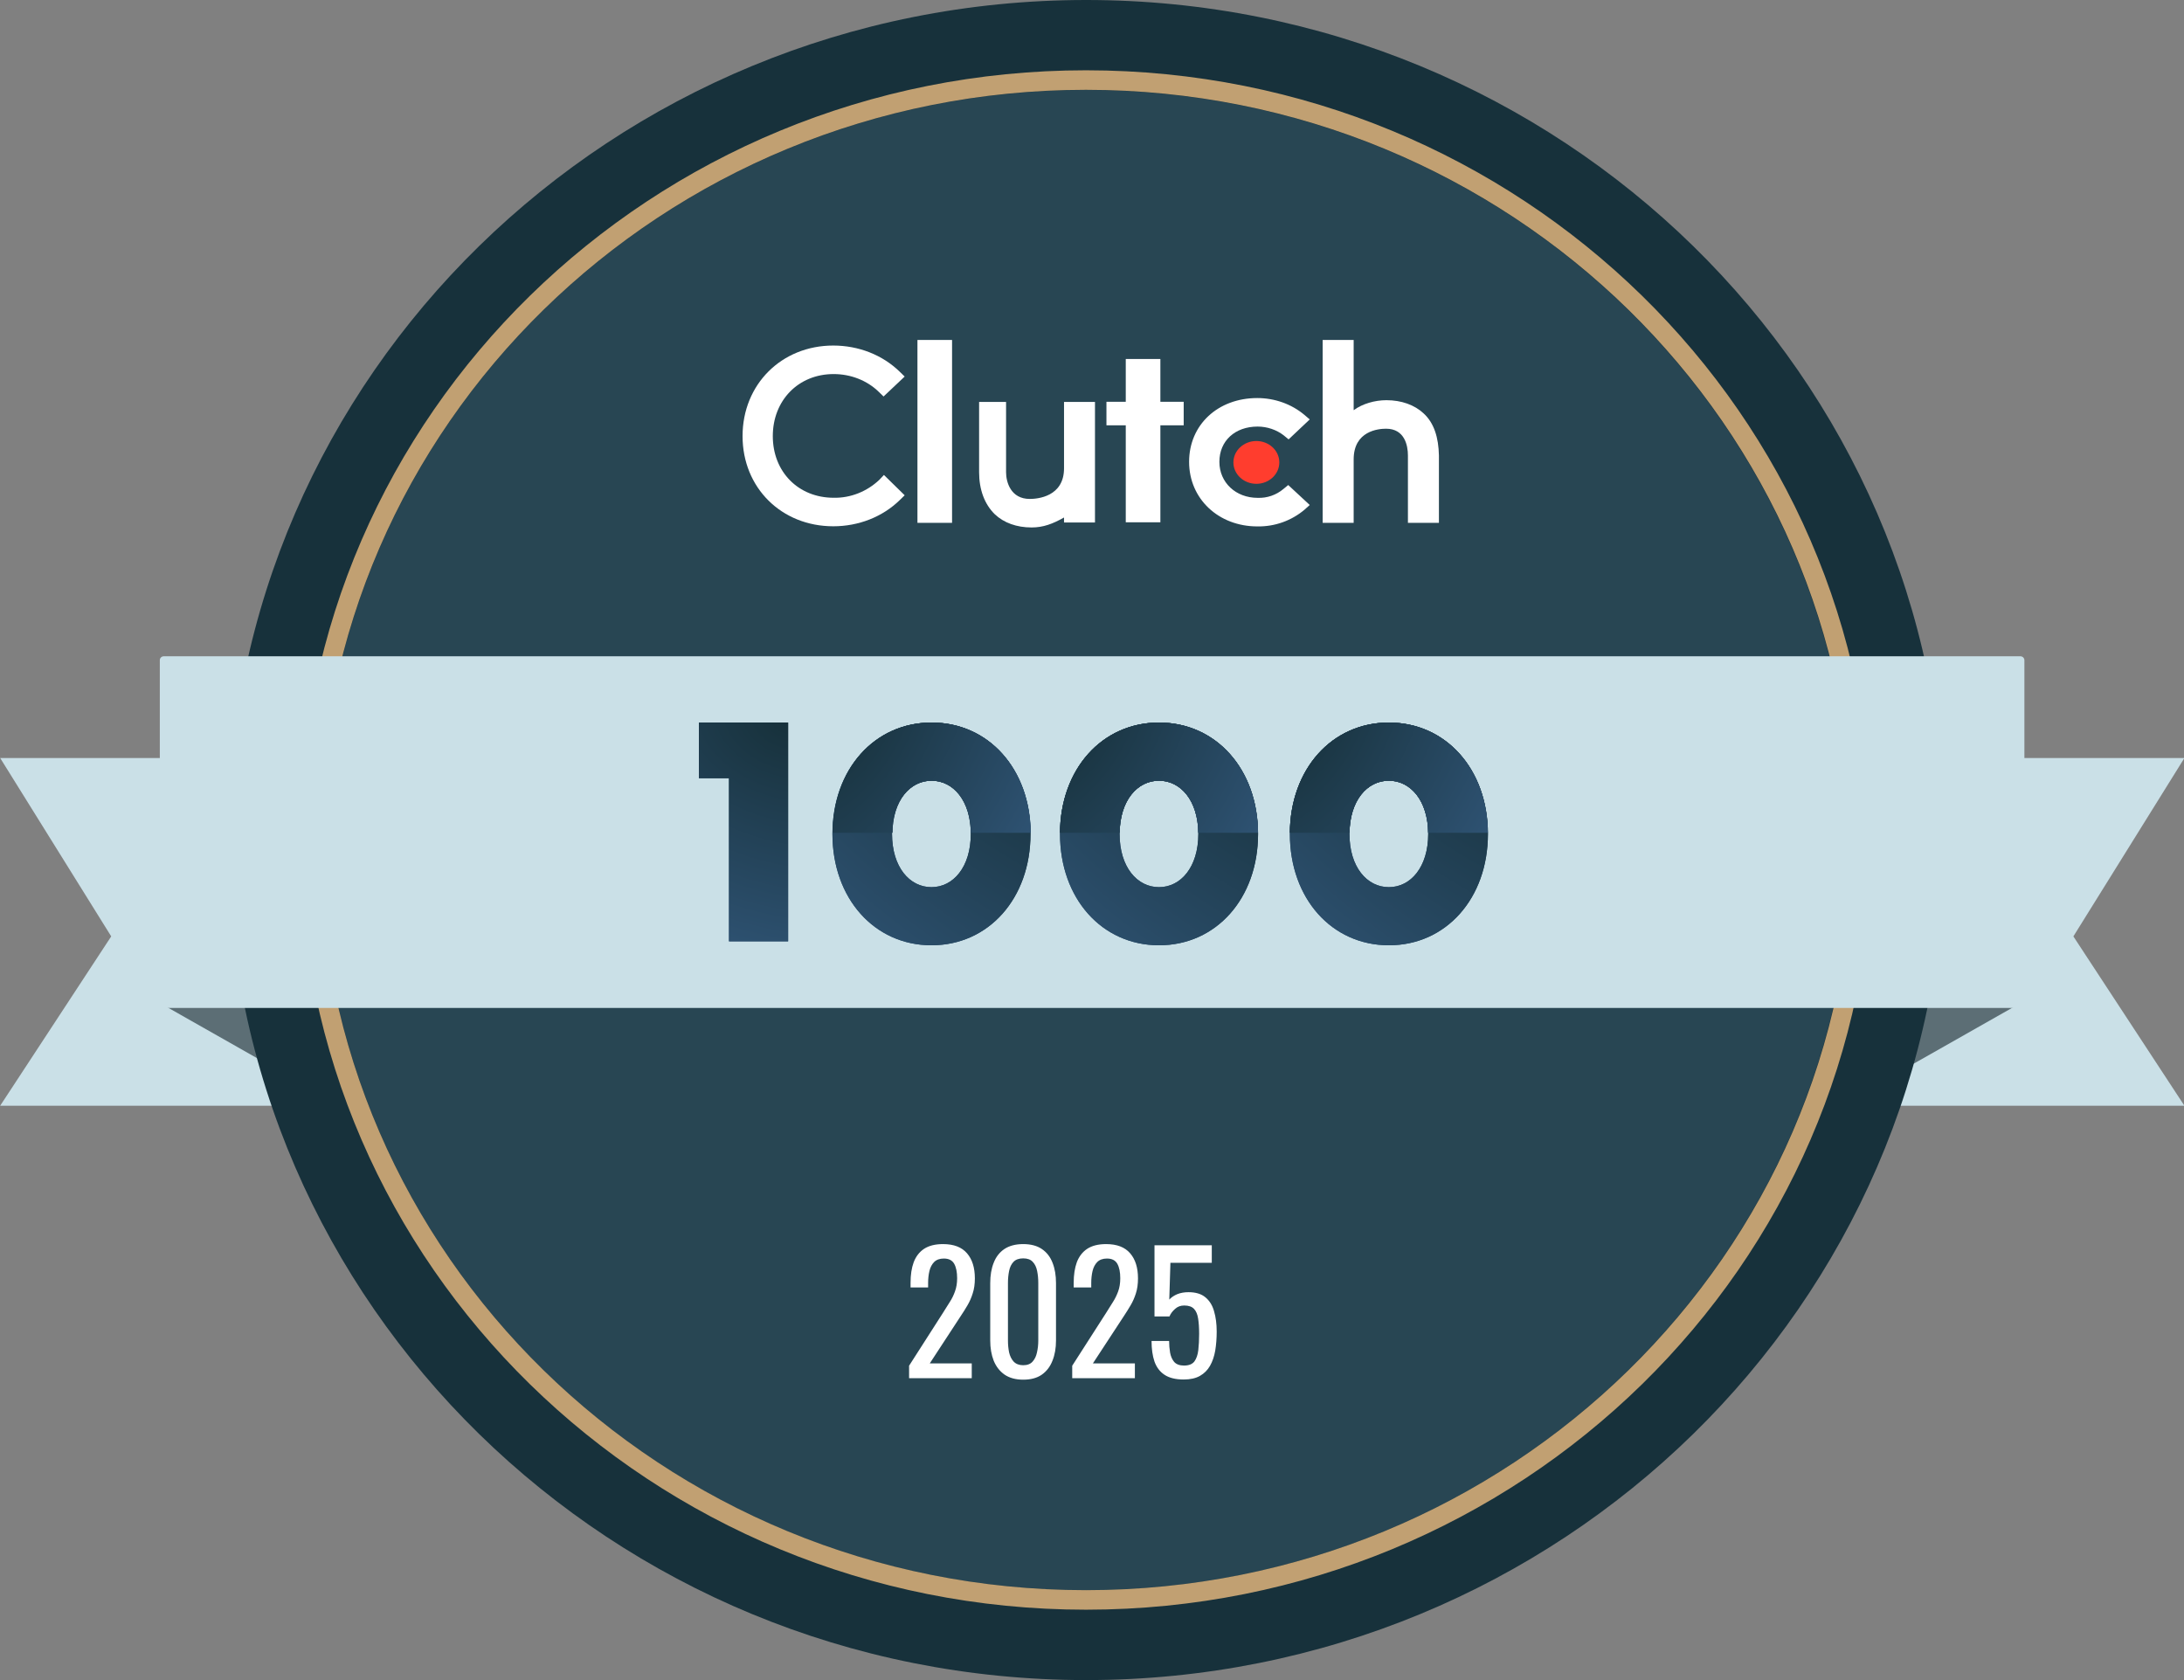
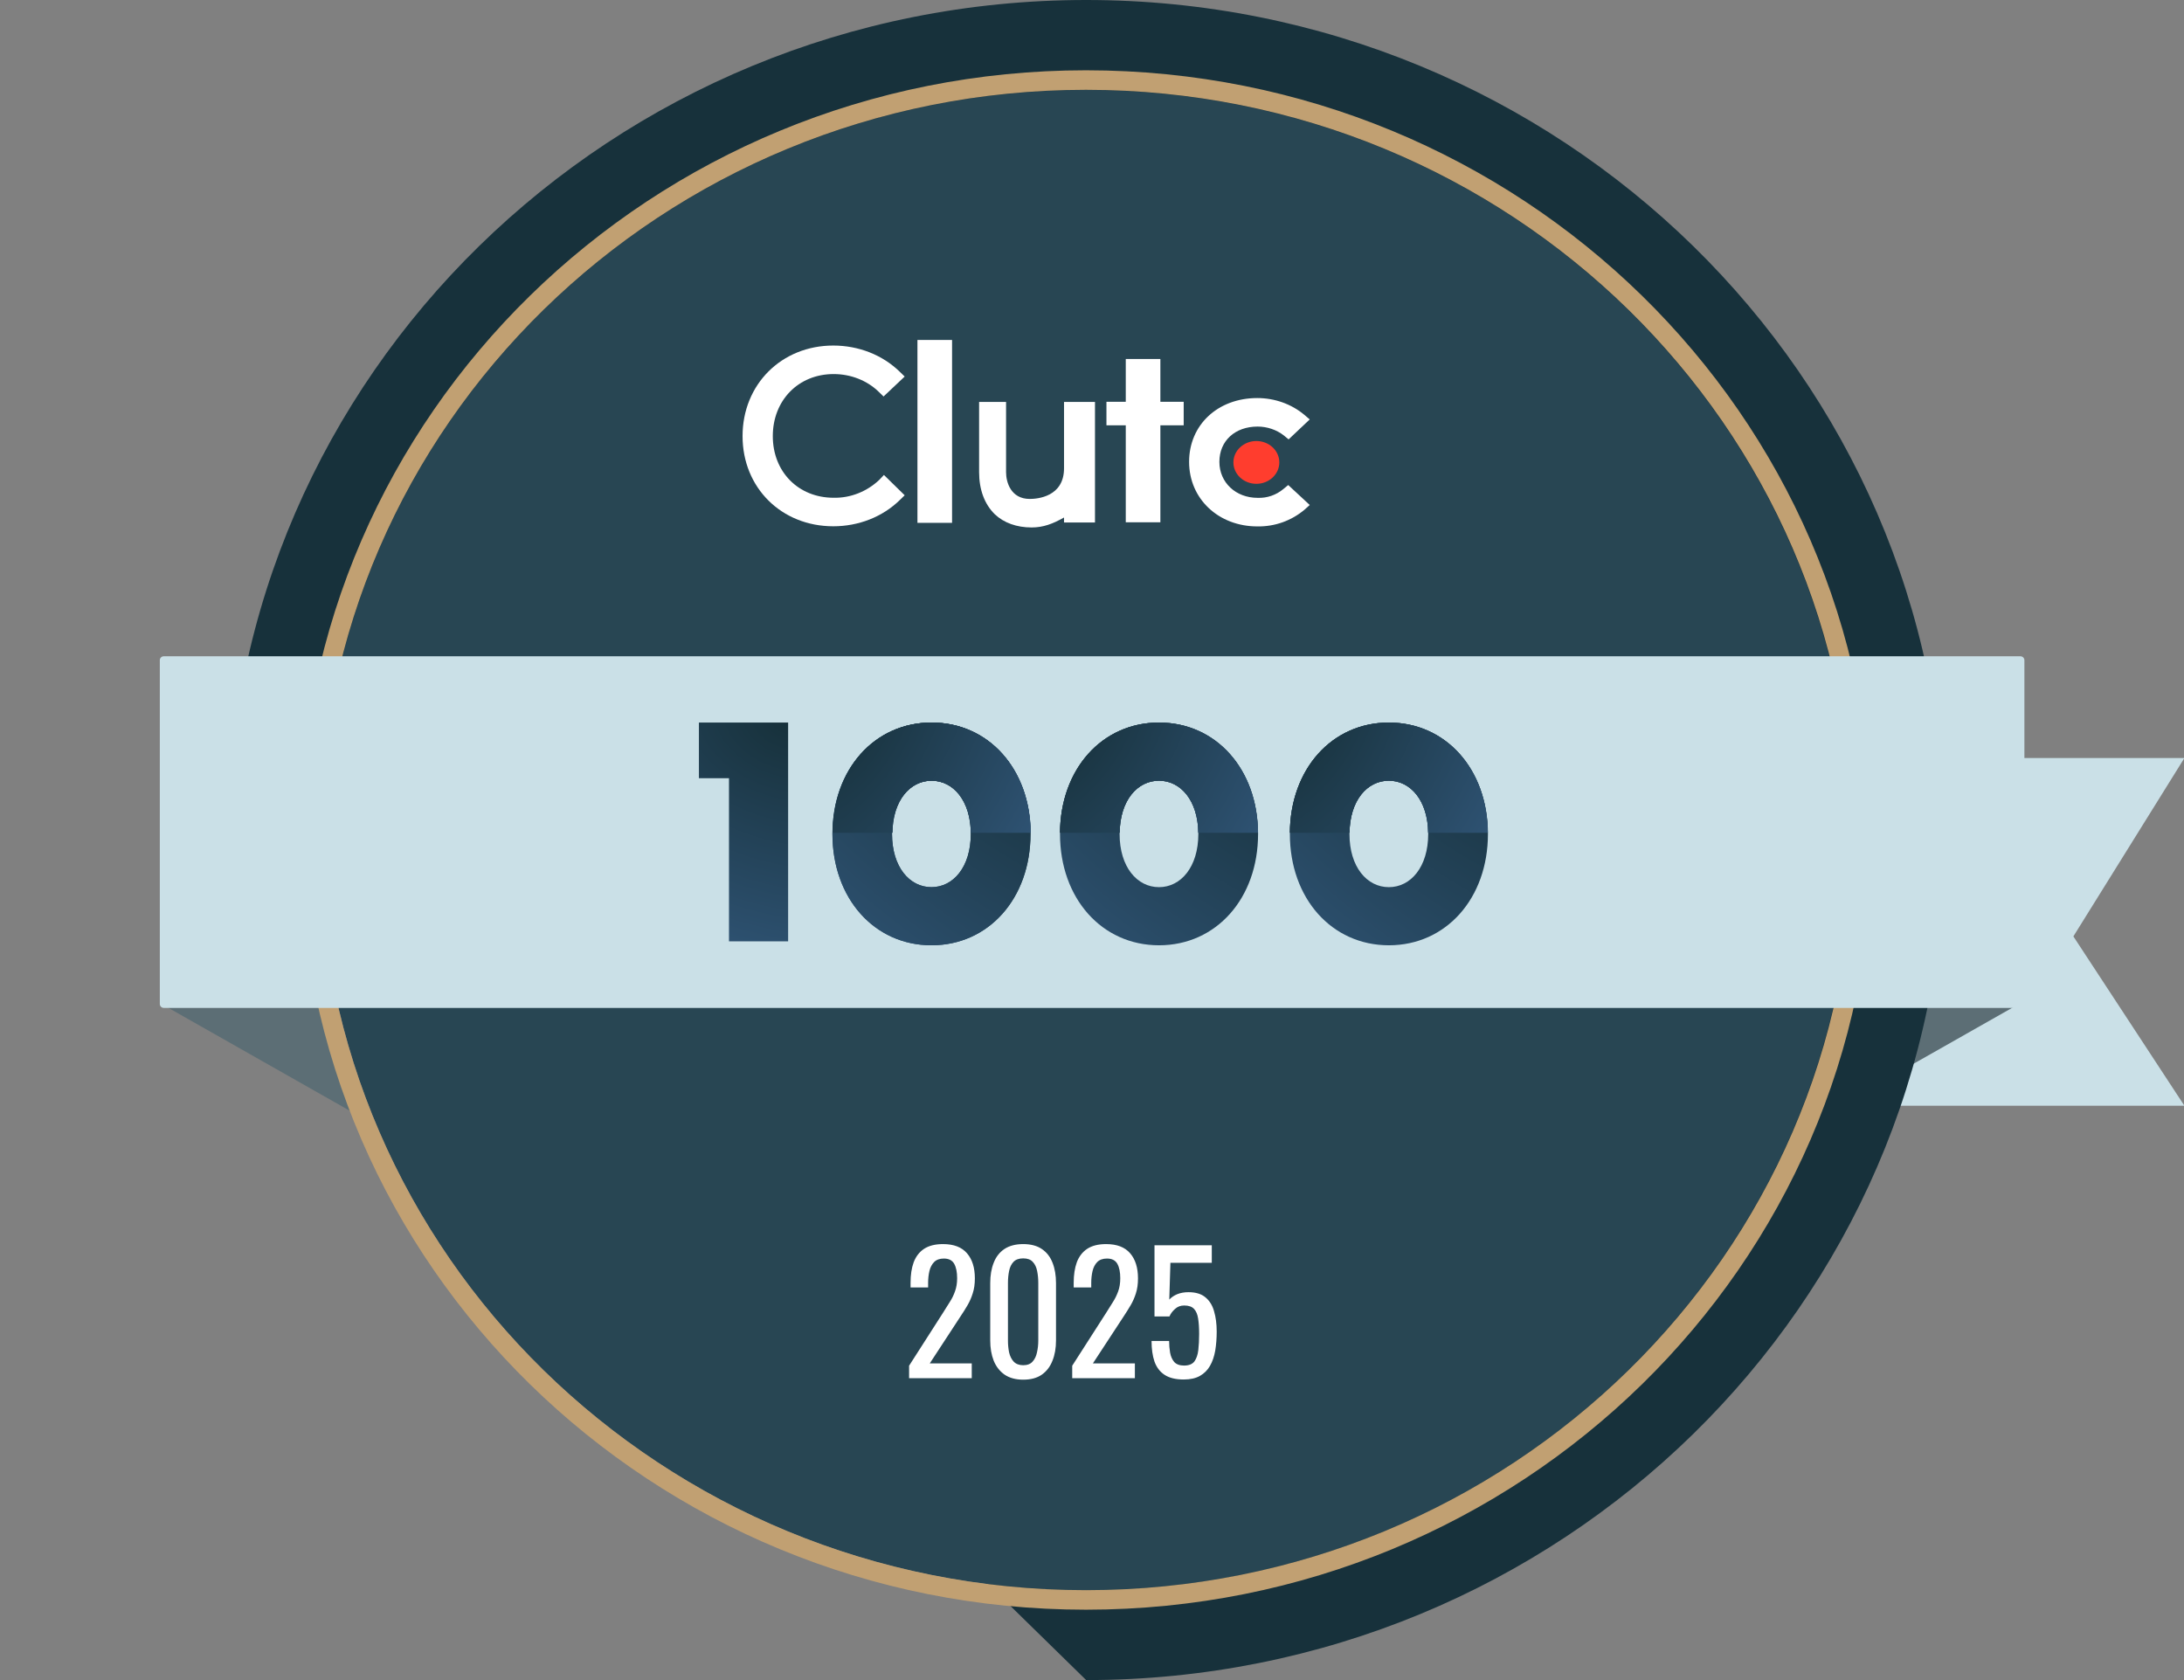
<svg xmlns="http://www.w3.org/2000/svg" width="52" height="40" viewBox="0 0 52 40" fill="none">
  <rect x="0" y="0" width="52" height="40" fill="#808080" stroke="none" />
  <g clip-path="url(#clip0_2648_19097)">
    <path fill-rule="evenodd" clip-rule="evenodd" d="M44.516 26.326H52.01L49.366 22.294L52.01 18.047H44.516V26.326Z" fill="#CAE0E7" />
-     <path fill-rule="evenodd" clip-rule="evenodd" d="M7.498 26.326H0.004L2.648 22.294L0.004 18.047H7.498V26.326Z" fill="#CAE0E7" />
    <path d="M3.84 23.9L8.775 26.699L7.024 22.141H3.84V23.9Z" fill="#5C6E75" />
    <path d="M48.076 23.9L43.141 26.699L44.892 22.141H48.076V23.9Z" fill="#5C6E75" />
-     <path d="M25.861 40C37.149 40 46.299 31.046 46.299 20C46.299 8.954 37.149 0 25.861 0C14.573 0 5.422 8.954 5.422 20C5.422 31.046 14.573 40 25.861 40Z" fill="#17313B" />
+     <path d="M25.861 40C37.149 40 46.299 31.046 46.299 20C46.299 8.954 37.149 0 25.861 0C14.573 0 5.422 8.954 5.422 20Z" fill="#17313B" />
    <path d="M25.854 37.862C35.934 37.862 44.106 29.865 44.106 20.001C44.106 10.137 35.934 2.141 25.854 2.141C15.773 2.141 7.602 10.137 7.602 20.001C7.602 29.865 15.773 37.862 25.854 37.862Z" fill="#284653" />
    <path d="M25.857 38.092C36.069 38.092 44.347 29.992 44.347 19.999C44.347 10.007 36.069 1.906 25.857 1.906C15.646 1.906 7.367 10.007 7.367 19.999C7.367 29.992 15.646 38.092 25.857 38.092Z" stroke="#C1A072" stroke-width="0.465" />
    <path fill-rule="evenodd" clip-rule="evenodd" d="M3.805 23.904C3.805 23.955 3.847 23.997 3.9 23.997H48.105C48.157 23.997 48.2 23.955 48.2 23.904V15.718C48.2 15.667 48.157 15.625 48.105 15.625H3.9C3.847 15.625 3.805 15.667 3.805 15.718V23.904Z" fill="#CAE0E7" />
    <path d="M19.82 19.854C19.82 18.319 20.818 17.203 22.178 17.203C23.539 17.203 24.536 18.319 24.536 19.854C24.536 21.39 23.539 22.506 22.178 22.506C20.818 22.506 19.82 21.39 19.82 19.854ZM23.114 19.854C23.114 19.064 22.696 18.587 22.177 18.587C21.657 18.587 21.239 19.064 21.239 19.854C21.239 20.644 21.657 21.122 22.177 21.122C22.696 21.122 23.114 20.644 23.114 19.854Z" fill="url(#paint0_radial_2648_19097)" />
    <path d="M19.82 19.854C19.82 18.319 20.818 17.203 22.178 17.203C23.539 17.203 24.536 18.319 24.536 19.854C24.536 21.39 23.539 22.506 22.178 22.506C20.818 22.506 19.82 21.39 19.82 19.854ZM23.114 19.854C23.114 19.064 22.696 18.587 22.177 18.587C21.657 18.587 21.239 19.064 21.239 19.854C21.239 20.644 21.657 21.122 22.177 21.122C22.696 21.122 23.114 20.644 23.114 19.854Z" fill="url(#paint1_radial_2648_19097)" />
    <path d="M22.185 17.203C23.536 17.203 24.528 18.305 24.541 19.825H23.121C23.11 19.053 22.698 18.587 22.185 18.587C21.672 18.587 21.259 19.053 21.248 19.825H19.828C19.841 18.304 20.832 17.203 22.185 17.203Z" fill="url(#paint2_radial_2648_19097)" />
    <path d="M22.185 17.203C23.536 17.203 24.528 18.305 24.541 19.825H23.121C23.11 19.053 22.698 18.587 22.185 18.587C21.672 18.587 21.259 19.053 21.248 19.825H19.828C19.841 18.304 20.832 17.203 22.185 17.203Z" fill="url(#paint3_radial_2648_19097)" />
    <path d="M25.238 19.854C25.238 18.319 26.235 17.203 27.596 17.203C28.957 17.203 29.954 18.319 29.954 19.854C29.954 21.39 28.957 22.506 27.596 22.506C26.235 22.506 25.238 21.39 25.238 19.854ZM28.532 19.854C28.532 19.064 28.114 18.587 27.595 18.587C27.075 18.587 26.657 19.064 26.657 19.854C26.657 20.644 27.075 21.122 27.595 21.122C28.114 21.122 28.532 20.644 28.532 19.854Z" fill="url(#paint4_radial_2648_19097)" />
-     <path d="M25.238 19.854C25.238 18.319 26.235 17.203 27.596 17.203C28.957 17.203 29.954 18.319 29.954 19.854C29.954 21.39 28.957 22.506 27.596 22.506C26.235 22.506 25.238 21.39 25.238 19.854ZM28.532 19.854C28.532 19.064 28.114 18.587 27.595 18.587C27.075 18.587 26.657 19.064 26.657 19.854C26.657 20.644 27.075 21.122 27.595 21.122C28.114 21.122 28.532 20.644 28.532 19.854Z" fill="url(#paint5_radial_2648_19097)" />
-     <path d="M30.711 19.854C30.711 18.319 31.708 17.203 33.069 17.203C34.429 17.203 35.427 18.319 35.427 19.854C35.427 21.39 34.429 22.506 33.069 22.506C31.708 22.506 30.711 21.39 30.711 19.854ZM34.005 19.854C34.005 19.064 33.587 18.587 33.068 18.587C32.548 18.587 32.13 19.064 32.13 19.854C32.13 20.644 32.548 21.122 33.068 21.122C33.587 21.122 34.005 20.644 34.005 19.854Z" fill="url(#paint6_radial_2648_19097)" />
    <path d="M30.711 19.854C30.711 18.319 31.708 17.203 33.069 17.203C34.429 17.203 35.427 18.319 35.427 19.854C35.427 21.39 34.429 22.506 33.069 22.506C31.708 22.506 30.711 21.39 30.711 19.854ZM34.005 19.854C34.005 19.064 33.587 18.587 33.068 18.587C32.548 18.587 32.13 19.064 32.13 19.854C32.13 20.644 32.548 21.122 33.068 21.122C33.587 21.122 34.005 20.644 34.005 19.854Z" fill="url(#paint7_radial_2648_19097)" />
    <path d="M27.595 17.203C28.946 17.203 29.938 18.305 29.951 19.825H28.531C28.52 19.053 28.108 18.587 27.595 18.587C27.082 18.587 26.669 19.053 26.659 19.825H25.238C25.251 18.304 26.242 17.203 27.595 17.203Z" fill="url(#paint8_radial_2648_19097)" />
    <path d="M27.595 17.203C28.946 17.203 29.938 18.305 29.951 19.825H28.531C28.52 19.053 28.108 18.587 27.595 18.587C27.082 18.587 26.669 19.053 26.659 19.825H25.238C25.251 18.304 26.242 17.203 27.595 17.203Z" fill="url(#paint9_radial_2648_19097)" />
    <path d="M33.067 17.203C34.419 17.203 35.411 18.305 35.424 19.825H34.004C33.993 19.053 33.58 18.587 33.067 18.587C32.554 18.587 32.142 19.053 32.131 19.825H30.711C30.724 18.304 31.715 17.203 33.067 17.203Z" fill="url(#paint10_radial_2648_19097)" />
    <path d="M33.067 17.203C34.419 17.203 35.411 18.305 35.424 19.825H34.004C33.993 19.053 33.58 18.587 33.067 18.587C32.554 18.587 32.142 19.053 32.131 19.825H30.711C30.724 18.304 31.715 17.203 33.067 17.203Z" fill="url(#paint11_radial_2648_19097)" />
    <path d="M18.765 17.203V22.412H17.357V18.528H16.641V17.203H18.765Z" fill="url(#paint12_radial_2648_19097)" />
-     <path d="M18.765 17.203V22.412H17.357V18.528H16.641V17.203H18.765Z" fill="url(#paint13_radial_2648_19097)" />
    <path d="M22.668 8.094H21.844V12.448H22.668V8.094Z" fill="white" />
    <path d="M25.334 11.149C25.334 11.828 24.701 11.879 24.518 11.879C24.067 11.879 23.954 11.48 23.954 11.243V9.57H23.312V11.243C23.312 11.659 23.443 12.007 23.686 12.244C23.902 12.448 24.206 12.558 24.562 12.558C24.839 12.558 25.065 12.473 25.334 12.321V12.44H26.071V9.57H25.334V11.149Z" fill="white" />
    <path d="M27.628 8.547H26.804V9.566H26.344V10.126H26.804V12.435H27.628V10.126H28.183V9.566H27.628V8.547Z" fill="white" />
    <path d="M30.559 11.641C30.386 11.786 30.169 11.862 29.943 11.853C29.423 11.853 29.033 11.488 29.033 10.996C29.033 10.495 29.406 10.156 29.943 10.156C30.169 10.156 30.395 10.232 30.568 10.368L30.681 10.461L31.184 9.986L31.054 9.875C30.75 9.621 30.351 9.477 29.935 9.477C28.998 9.477 28.312 10.113 28.312 10.996C28.312 11.879 29.015 12.533 29.935 12.533C30.351 12.541 30.75 12.397 31.062 12.133L31.184 12.023L30.672 11.548L30.559 11.641Z" fill="white" />
-     <path d="M33.895 9.842C33.678 9.639 33.366 9.528 33.01 9.528C32.733 9.528 32.438 9.613 32.23 9.766V8.094H31.492V12.448H32.23V10.938C32.23 10.258 32.819 10.207 33.002 10.207C33.444 10.207 33.522 10.606 33.522 10.844V12.448H34.26V10.844C34.251 10.42 34.147 10.072 33.895 9.842Z" fill="white" />
    <path d="M29.914 11.519C30.215 11.519 30.46 11.291 30.46 11.009C30.46 10.728 30.215 10.5 29.914 10.5C29.612 10.5 29.367 10.728 29.367 11.009C29.367 11.291 29.612 11.519 29.914 11.519Z" fill="#FF3D2E" />
    <path d="M20.933 11.427C20.646 11.698 20.256 11.86 19.849 11.851C19.007 11.851 18.4 11.232 18.4 10.383C18.4 9.534 19.007 8.906 19.849 8.906C20.256 8.906 20.646 9.058 20.924 9.33L21.037 9.44L21.54 8.965L21.427 8.855C21.011 8.447 20.438 8.227 19.84 8.227C18.608 8.227 17.68 9.152 17.68 10.383C17.68 11.614 18.608 12.53 19.84 12.53C20.438 12.53 21.011 12.31 21.427 11.902L21.54 11.792L21.046 11.308L20.933 11.427Z" fill="white" />
    <path d="M21.645 32.812V32.516L22.449 31.261C22.509 31.168 22.564 31.08 22.613 31C22.666 30.919 22.707 30.834 22.738 30.746C22.772 30.654 22.789 30.55 22.789 30.433C22.789 30.287 22.766 30.173 22.719 30.089C22.672 30.006 22.59 29.964 22.473 29.964C22.374 29.964 22.297 29.992 22.242 30.046C22.188 30.101 22.15 30.173 22.129 30.261C22.108 30.35 22.098 30.445 22.098 30.547V30.652H21.68V30.543C21.68 30.352 21.704 30.19 21.754 30.054C21.806 29.916 21.888 29.809 22 29.734C22.115 29.658 22.266 29.62 22.453 29.62C22.709 29.62 22.899 29.693 23.024 29.839C23.149 29.983 23.211 30.182 23.211 30.437C23.211 30.573 23.194 30.691 23.16 30.793C23.129 30.894 23.087 30.989 23.035 31.078C22.983 31.166 22.926 31.258 22.863 31.351L22.137 32.461H23.137V32.812H21.645ZM24.362 32.848C24.182 32.848 24.034 32.807 23.917 32.727C23.802 32.646 23.716 32.535 23.659 32.395C23.604 32.254 23.577 32.094 23.577 31.914V30.55C23.577 30.365 23.604 30.204 23.659 30.066C23.713 29.925 23.798 29.816 23.913 29.738C24.03 29.66 24.18 29.62 24.362 29.62C24.544 29.62 24.693 29.66 24.807 29.738C24.922 29.816 25.007 29.925 25.061 30.066C25.116 30.204 25.143 30.365 25.143 30.55V31.914C25.143 32.096 25.115 32.258 25.058 32.398C25.003 32.539 24.918 32.65 24.803 32.73C24.689 32.809 24.542 32.848 24.362 32.848ZM24.362 32.504C24.461 32.504 24.535 32.475 24.585 32.418C24.637 32.361 24.672 32.288 24.69 32.199C24.711 32.108 24.721 32.014 24.721 31.918V30.547C24.721 30.445 24.712 30.35 24.694 30.261C24.676 30.17 24.641 30.097 24.589 30.043C24.539 29.988 24.464 29.96 24.362 29.96C24.26 29.96 24.184 29.988 24.131 30.043C24.079 30.097 24.044 30.17 24.026 30.261C24.008 30.35 23.999 30.445 23.999 30.547V31.918C23.999 32.014 24.008 32.108 24.026 32.199C24.047 32.288 24.083 32.361 24.135 32.418C24.19 32.475 24.266 32.504 24.362 32.504ZM25.529 32.812V32.516L26.334 31.261C26.393 31.168 26.448 31.08 26.498 31C26.55 30.919 26.591 30.834 26.623 30.746C26.657 30.654 26.673 30.55 26.673 30.433C26.673 30.287 26.65 30.173 26.603 30.089C26.556 30.006 26.474 29.964 26.357 29.964C26.258 29.964 26.181 29.992 26.126 30.046C26.072 30.101 26.034 30.173 26.013 30.261C25.992 30.35 25.982 30.445 25.982 30.547V30.652H25.564V30.543C25.564 30.352 25.589 30.19 25.638 30.054C25.69 29.916 25.772 29.809 25.884 29.734C25.999 29.658 26.15 29.62 26.337 29.62C26.593 29.62 26.783 29.693 26.908 29.839C27.033 29.983 27.095 30.182 27.095 30.437C27.095 30.573 27.078 30.691 27.045 30.793C27.013 30.894 26.972 30.989 26.919 31.078C26.867 31.166 26.81 31.258 26.748 31.351L26.021 32.461H27.021V32.812H25.529ZM28.184 32.844C27.993 32.844 27.842 32.807 27.73 32.734C27.618 32.661 27.538 32.556 27.488 32.418C27.441 32.28 27.418 32.116 27.418 31.926H27.836C27.836 32.019 27.844 32.112 27.859 32.203C27.875 32.292 27.907 32.366 27.957 32.426C28.009 32.483 28.087 32.512 28.191 32.512C28.306 32.512 28.388 32.479 28.438 32.414C28.487 32.346 28.518 32.256 28.531 32.144C28.544 32.03 28.551 31.901 28.551 31.758C28.551 31.614 28.543 31.493 28.527 31.394C28.512 31.293 28.479 31.216 28.43 31.164C28.38 31.109 28.302 31.082 28.195 31.082C28.109 31.082 28.036 31.109 27.977 31.164C27.917 31.216 27.872 31.276 27.844 31.343H27.488V29.648H28.852V30.066H27.867L27.84 30.941C27.892 30.886 27.956 30.843 28.031 30.812C28.109 30.781 28.198 30.765 28.297 30.765C28.469 30.765 28.603 30.806 28.699 30.886C28.798 30.967 28.867 31.078 28.906 31.218C28.948 31.359 28.969 31.521 28.969 31.703C28.969 31.864 28.957 32.016 28.934 32.156C28.91 32.294 28.869 32.415 28.809 32.52C28.751 32.621 28.672 32.7 28.57 32.758C28.469 32.815 28.34 32.844 28.184 32.844Z" fill="white" />
  </g>
  <defs>
    <radialGradient id="paint0_radial_2648_19097" cx="0" cy="0" r="1" gradientTransform="matrix(-4.613 5.302 -10.854 -9.042 24.433 17.203)" gradientUnits="userSpaceOnUse">
      <stop stop-color="#17313B" />
      <stop offset="1" stop-color="#2E5272" />
    </radialGradient>
    <radialGradient id="paint1_radial_2648_19097" cx="0" cy="0" r="1" gradientTransform="matrix(-4.613 5.302 -10.854 -9.042 24.433 17.203)" gradientUnits="userSpaceOnUse">
      <stop stop-color="#17313B" />
      <stop offset="1" stop-color="#2E5272" />
    </radialGradient>
    <radialGradient id="paint2_radial_2648_19097" cx="0" cy="0" r="1" gradientTransform="matrix(4.61 2.622 -4.724 7.954 19.931 17.203)" gradientUnits="userSpaceOnUse">
      <stop stop-color="#17313B" />
      <stop offset="1" stop-color="#2E5272" />
    </radialGradient>
    <radialGradient id="paint3_radial_2648_19097" cx="0" cy="0" r="1" gradientTransform="matrix(4.61 2.622 -4.724 7.954 19.931 17.203)" gradientUnits="userSpaceOnUse">
      <stop stop-color="#17313B" />
      <stop offset="1" stop-color="#2E5272" />
    </radialGradient>
    <radialGradient id="paint4_radial_2648_19097" cx="0" cy="0" r="1" gradientTransform="matrix(-4.613 5.302 -10.854 -9.042 29.851 17.203)" gradientUnits="userSpaceOnUse">
      <stop stop-color="#17313B" />
      <stop offset="1" stop-color="#2E5272" />
    </radialGradient>
    <radialGradient id="paint5_radial_2648_19097" cx="0" cy="0" r="1" gradientTransform="matrix(-4.613 5.302 -10.854 -9.042 29.851 17.203)" gradientUnits="userSpaceOnUse">
      <stop stop-color="#17313B" />
      <stop offset="1" stop-color="#2E5272" />
    </radialGradient>
    <radialGradient id="paint6_radial_2648_19097" cx="0" cy="0" r="1" gradientTransform="matrix(-4.613 5.302 -10.854 -9.042 35.324 17.203)" gradientUnits="userSpaceOnUse">
      <stop stop-color="#17313B" />
      <stop offset="1" stop-color="#2E5272" />
    </radialGradient>
    <radialGradient id="paint7_radial_2648_19097" cx="0" cy="0" r="1" gradientTransform="matrix(-4.613 5.302 -10.854 -9.042 35.324 17.203)" gradientUnits="userSpaceOnUse">
      <stop stop-color="#17313B" />
      <stop offset="1" stop-color="#2E5272" />
    </radialGradient>
    <radialGradient id="paint8_radial_2648_19097" cx="0" cy="0" r="1" gradientTransform="matrix(4.61 2.622 -4.724 7.954 25.341 17.203)" gradientUnits="userSpaceOnUse">
      <stop stop-color="#17313B" />
      <stop offset="1" stop-color="#2E5272" />
    </radialGradient>
    <radialGradient id="paint9_radial_2648_19097" cx="0" cy="0" r="1" gradientTransform="matrix(4.61 2.622 -4.724 7.954 25.341 17.203)" gradientUnits="userSpaceOnUse">
      <stop stop-color="#17313B" />
      <stop offset="1" stop-color="#2E5272" />
    </radialGradient>
    <radialGradient id="paint10_radial_2648_19097" cx="0" cy="0" r="1" gradientTransform="matrix(4.61 2.622 -4.724 7.954 30.813 17.203)" gradientUnits="userSpaceOnUse">
      <stop stop-color="#17313B" />
      <stop offset="1" stop-color="#2E5272" />
    </radialGradient>
    <radialGradient id="paint11_radial_2648_19097" cx="0" cy="0" r="1" gradientTransform="matrix(4.61 2.622 -4.724 7.954 30.813 17.203)" gradientUnits="userSpaceOnUse">
      <stop stop-color="#17313B" />
      <stop offset="1" stop-color="#2E5272" />
    </radialGradient>
    <radialGradient id="paint12_radial_2648_19097" cx="0" cy="0" r="1" gradientTransform="matrix(-2.078 5.209 -7.319 -2.796 18.719 17.203)" gradientUnits="userSpaceOnUse">
      <stop stop-color="#17313B" />
      <stop offset="1" stop-color="#2E5272" />
    </radialGradient>
    <radialGradient id="paint13_radial_2648_19097" cx="0" cy="0" r="1" gradientTransform="matrix(-2.078 5.209 -7.319 -2.796 18.719 17.203)" gradientUnits="userSpaceOnUse">
      <stop stop-color="#17313B" />
      <stop offset="1" stop-color="#2E5272" />
    </radialGradient>
    <clipPath id="clip0_2648_19097">
      <rect width="52" height="40" fill="white" />
    </clipPath>
  </defs>
</svg>